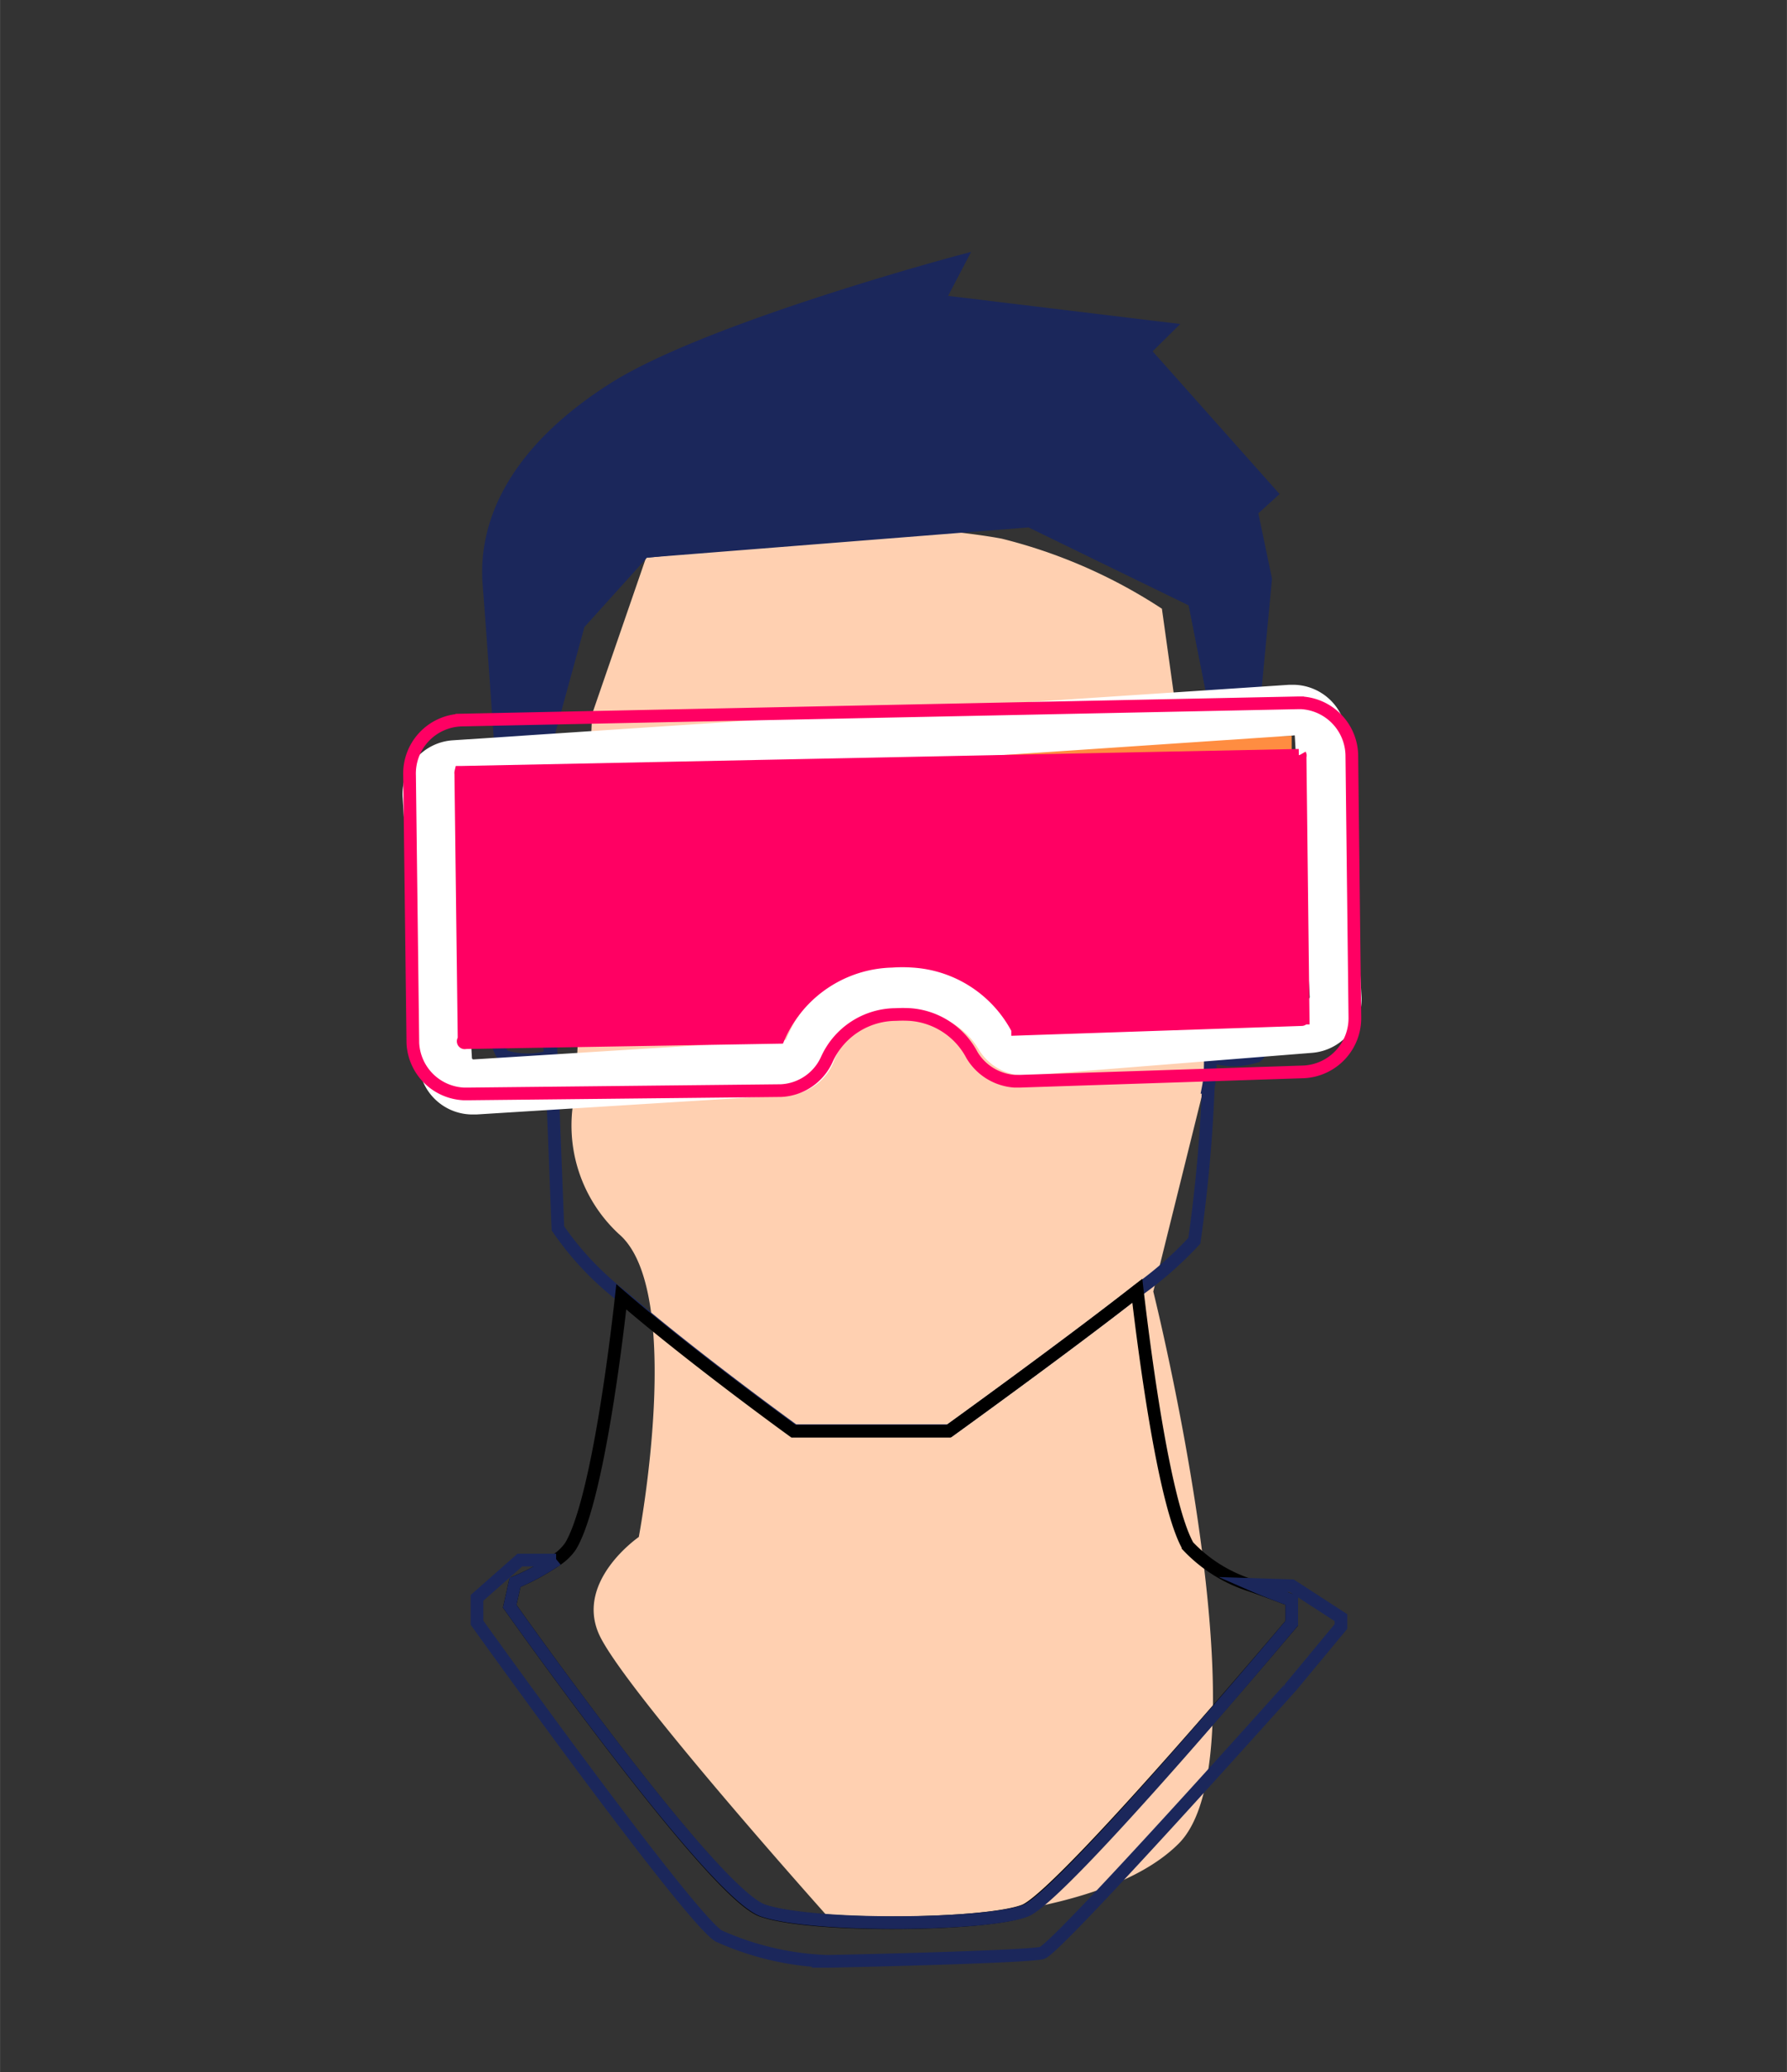
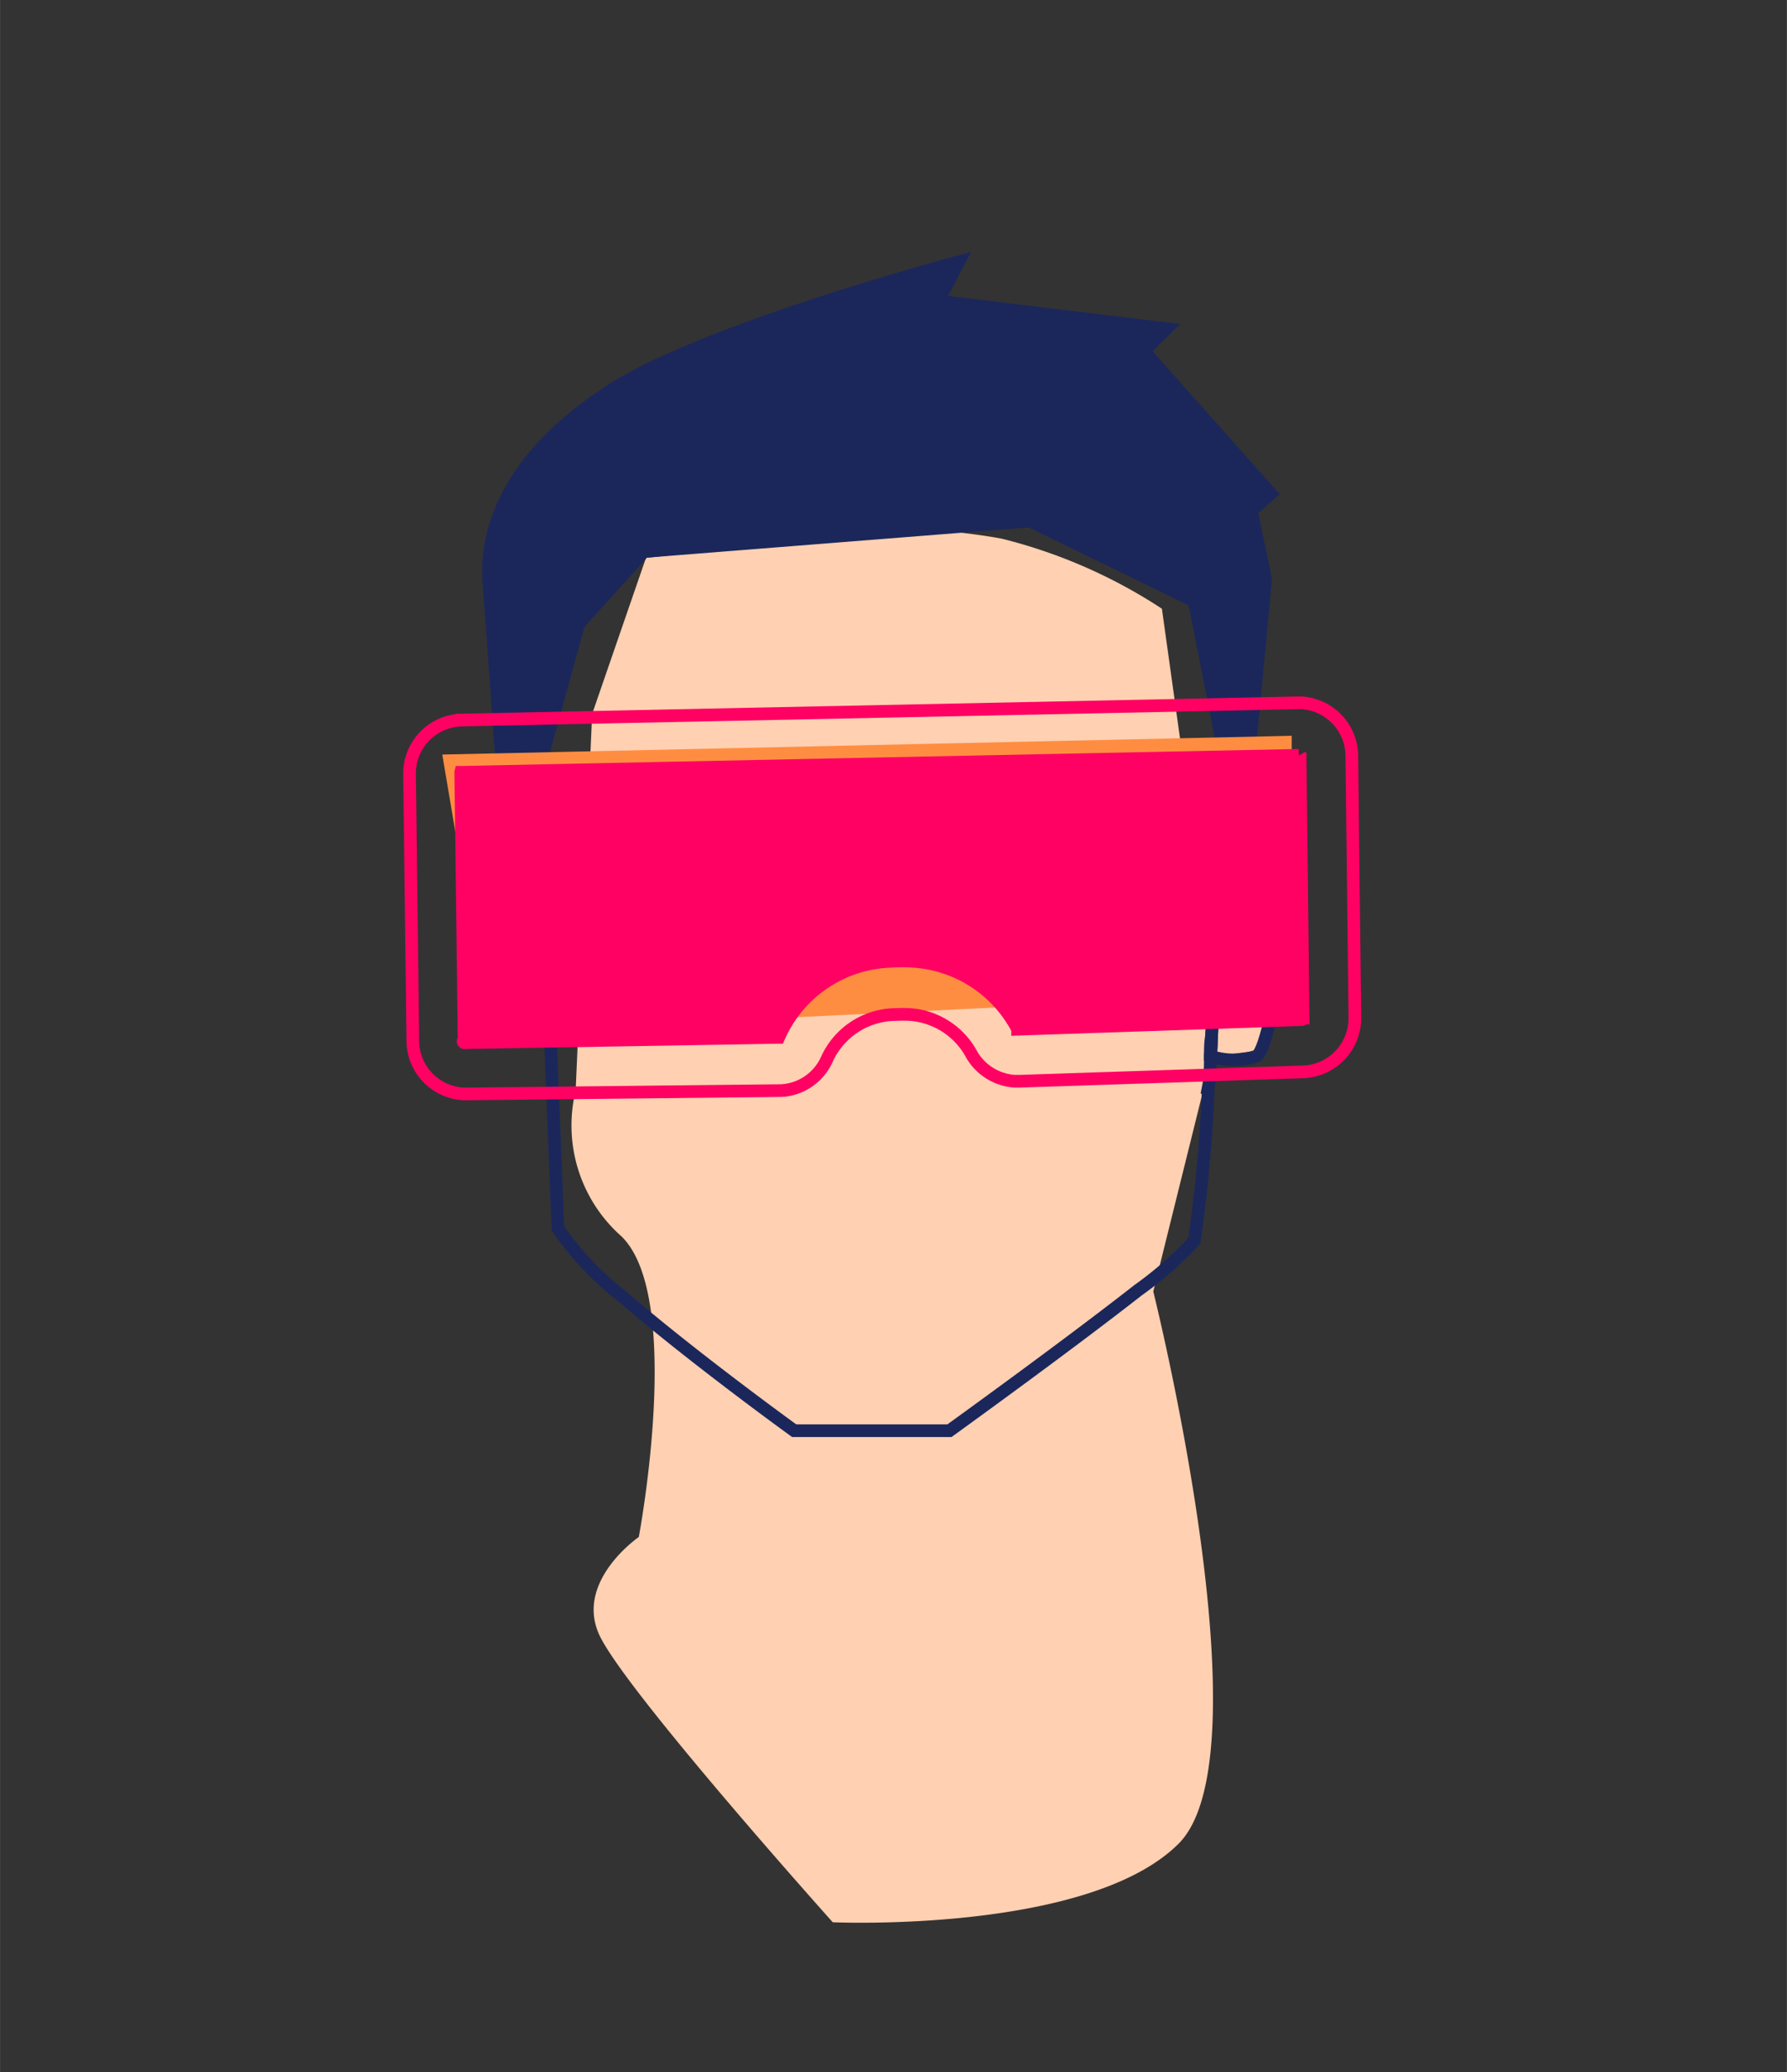
<svg xmlns="http://www.w3.org/2000/svg" width="24.86mm" height="28.82mm" viewBox="0 0 70.47 81.7">
  <rect x="0" y="0" width="70.47" height="81.7" fill="#333333" stroke="none" />
  <path d="M26.11,20.15l-2.76,8L22.7,43a5.83,5.83,0,0,0,1.7,5.65c2.63,2.23.79,11.95.79,11.95s-2.49,1.71-1.58,3.81,9.23,11.38,9.23,11.38,10.09.45,13.64-3.1-1-21.77-1-21.77l2.3-9.26,2-.26c1.38-4,1.68-6.79.3-7.9l-3.17-1.7L45.82,24a20.54,20.54,0,0,0-6.31-2.76C36.35,20.63,26.11,20.15,26.11,20.15Z" style="fill:#ffd0b1" />
  <path d="M48.38,30.41s-.08,1.34-.18,3.31-.26,4.58-.42,7.08c0,.28,0,.54-.05.81,0,.43,0,.85-.08,1.26a59.47,59.47,0,0,1-.55,6.05,14.41,14.41,0,0,1-2.22,1.95c-2.86,2.24-7.44,5.54-7.44,5.54H31.32s-4-2.89-6.79-5.3h0A11.89,11.89,0,0,1,22,48.43l-.19-4.85-.08-1.93v-.13l-.31-7.73-.12-2.93,0-.75.37-1.32,1.15-4.19,2.57-2.85L41,20.15,47.1,23.7,48,28.25l.39,2.05Z" style="fill:none;stroke:#1b275b;stroke-miterlimit:10;stroke-width:0.5px" />
  <path d="M50.94,35.13s-.78,6.11-1.38,6.51a2.87,2.87,0,0,1-1.83,0c0-.27,0-.53.05-.81.16-2.5.31-5.11.42-7.08l.4-.27h.28A2.15,2.15,0,0,1,50.94,35.13Z" style="fill:none;stroke:#1b275b;stroke-miterlimit:10;stroke-width:0.5px" />
-   <line x1="21.69" y1="34" x2="21.38" y2="33.79" style="fill:none;stroke:#1b275b;stroke-miterlimit:10;stroke-width:0.5px" />
-   <path d="M21.7,41.65a3.07,3.07,0,0,1-1.81,0c-.59-.4-1.38-6.51-1.38-6.51a2.18,2.18,0,0,1,1.55-1.61,3.31,3.31,0,0,1,.8-.07l.52.34.31,7.73Z" style="fill:none;stroke:#1b275b;stroke-miterlimit:10;stroke-width:0.5px" />
  <path d="M49.35,20.15l.56,2.68-1,10.62H48.6l-.4.27c.1-2,.18-3.31.18-3.31l0-.11L48,28.25,47.1,23.7l-6.49-3.16L25.32,21.75,22.75,24.6,21.6,28.79l-.37,1.32,0,.75.12,2.93-.52-.34a3.31,3.31,0,0,0-.8.07c-.14-2-.58-8.37-.75-10.51-.19-2.56,1.19-5.32,4.93-7.69s13.6-5,13.6-5L37,11.87l9,1.09-.89.88,5,5.62Z" style="fill:#1b275b;stroke:#1b275b;stroke-miterlimit:10;stroke-width:0.5px" />
-   <path d="M50.94,63.1V64S41.88,74.74,40.4,75.33s-8.38.69-10.35,0-9.95-12-9.95-12l.21-.94a9,9,0,0,0,1.62-.88,2,2,0,0,0,.57-.55c.94-1.56,1.68-6.93,2-9.83,2.79,2.41,6.79,5.3,6.79,5.3h6.12s4.58-3.3,7.44-5.54c.33,2.83,1.09,8.47,2,10.07a5.82,5.82,0,0,0,2.42,1.53C49.83,62.68,50.37,62.89,50.94,63.1Z" style="fill:none;stroke:#000;stroke-miterlimit:10;stroke-width:0.5px" />
-   <path d="M52.88,63.78v.35l-1.94,2.34S41.68,76.84,41.09,77s-8.15.33-8.49.33a11.4,11.4,0,0,1-4.26-1c-1.24-.78-9.53-12.35-9.53-12.35V63l1.69-1.49h1.43a9,9,0,0,1-1.62.88l-.21.94s8,11.33,10,12,8.87.59,10.35,0S50.94,64,50.94,64v-.9c-.57-.21-1.11-.42-1.59-.63l1.59.05Z" style="fill:none;stroke:#1b275b;stroke-miterlimit:10;stroke-width:0.5px" />
  <polygon points="19.29 40.7 50.94 39.15 50.94 29.01 17.44 29.75 19.29 40.7" style="fill:#ff8d41" />
-   <path d="M51.05,27h-.22l-33,2.19a2.12,2.12,0,0,0-1.95,2.29L16.52,42a2.12,2.12,0,0,0,2.05,1.94h.23l12.35-.77A2.1,2.1,0,0,0,32.9,41.8a3,3,0,0,1,2.64-1.88,3.41,3.41,0,0,1,.55,0,3,3,0,0,1,2.52,1.48,2.11,2.11,0,0,0,1.74,1h.23l11.17-.89a2.12,2.12,0,0,0,1.94-2.23L53.1,29a2.12,2.12,0,0,0-2.05-2ZM51,29a.07.07,0,0,1,.06,0l.59,10.31a.07.07,0,0,1-.06.07l-11.17.88a.05.05,0,0,1,0,0,5,5,0,0,0-4.21-2.45,5.84,5.84,0,0,0-.83,0A5,5,0,0,0,31,41l0,0-12.33.77a.06.06,0,0,1-.06-.05L18,31.27a.11.11,0,0,1,0-.05.06.06,0,0,1,0,0L51,29h0" style="fill:#fff" />
  <path d="M51.42,27.71h-.21l-33,.68a2.11,2.11,0,0,0-2.06,2.19l.13,10.55a2.11,2.11,0,0,0,2,2h.23L30.8,43a2.09,2.09,0,0,0,1.81-1.24A3,3,0,0,1,35.33,40a5,5,0,0,1,.55,0,3,3,0,0,1,2.45,1.6A2.13,2.13,0,0,0,40,42.63h.23l11.2-.37a2.12,2.12,0,0,0,2-2.14l-.12-10.33a2.11,2.11,0,0,0-2-2.08Z" style="fill:none;stroke:#ff0063;stroke-miterlimit:10;stroke-width:0.5px" />
  <path d="M51.27,29.76a.06.06,0,0,1,0,.06l.12,10.32a.06.06,0,0,1-.06.06l-11.2.38a.07.07,0,0,1,0,0A5,5,0,0,0,36,37.9a5.75,5.75,0,0,0-.83,0,5,5,0,0,0-4.46,3l0,0-12.36.21A.06.06,0,0,1,18.3,41L18.17,30.5a.11.11,0,0,1,0-.05l.05,0,33-.67h0" style="fill:#ff0063;stroke:#ff0063;stroke-miterlimit:10;stroke-width:0.5px" />
</svg>